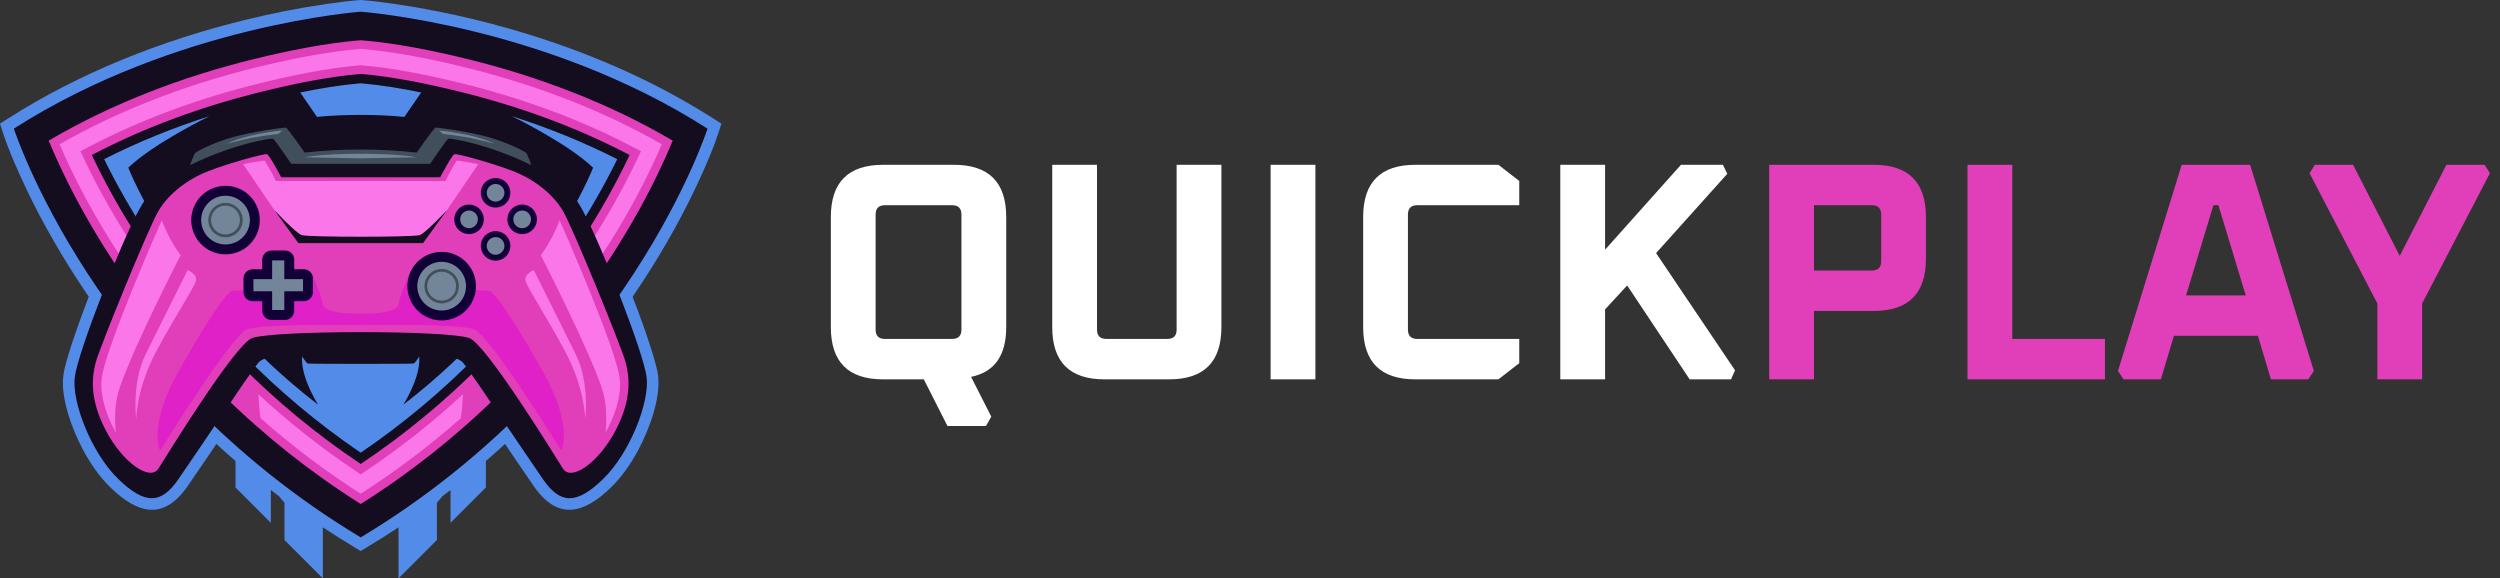
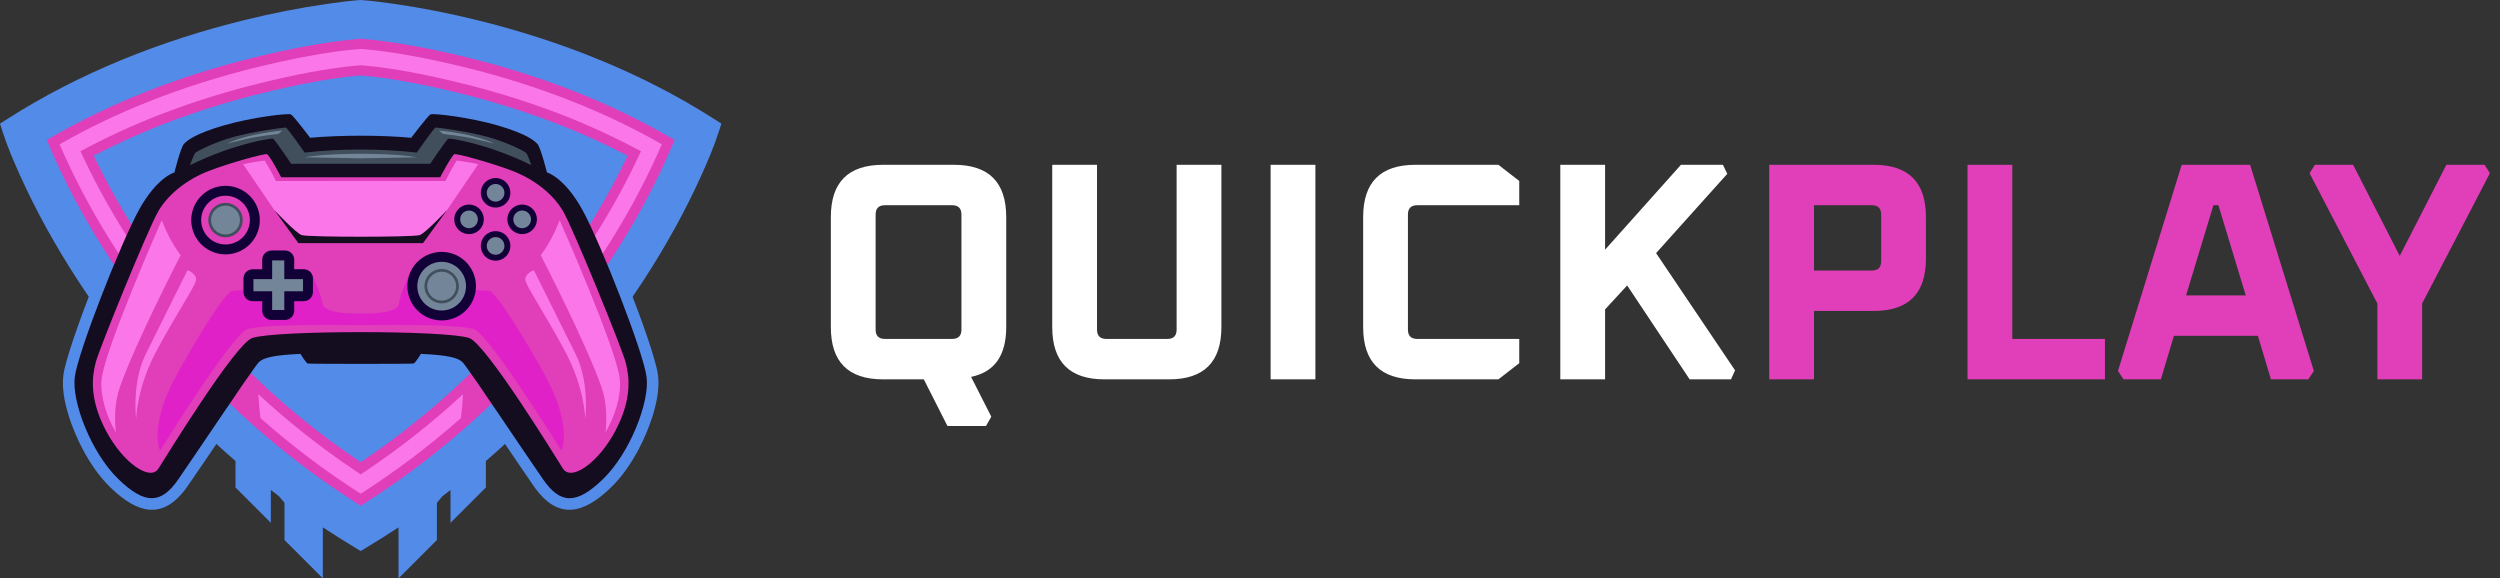
<svg xmlns="http://www.w3.org/2000/svg" width="402" height="93" viewBox="0 0 402 93" fill="none">
  <rect x="0" y="0" width="402" height="93" fill="#333333" stroke="none" />
  <path fill-rule="evenodd" clip-rule="evenodd" d="M58.134 0.012C59.886 0.138 61.683 0.378 63.419 0.628C67.865 1.268 72.294 2.15 76.655 3.222C90 6.494 103.189 11.688 114.782 19.105L116 19.884L115.557 21.261C114.808 23.593 113.764 26.016 112.759 28.241C110.136 34.05 106.992 39.681 103.519 45.022C96.464 55.869 87.917 65.669 78.129 74.134V78.388L72.442 84.073V78.794C72.013 79.127 71.58 79.458 71.145 79.786L70.252 80.848V86.832L64.082 93V84.791C62.402 85.904 60.696 86.981 58.965 88.022L57.997 88.604L57.029 88.022C55.3 86.981 53.594 85.904 51.912 84.791V93L45.745 86.832V80.848L44.852 79.786C44.419 79.458 43.987 79.127 43.554 78.794V84.073L37.87 78.388V74.134C28.082 65.669 19.535 55.869 12.48 45.022C9.008 39.681 5.863 34.052 3.24 28.241C2.235 26.015 1.191 23.593 0.442 21.261L0 19.884L1.218 19.105C12.811 11.688 26 6.494 39.344 3.22C43.705 2.15 48.134 1.268 52.58 0.626C54.316 0.376 56.113 0.136 57.865 0.01L58 0L58.134 0.012Z" fill="#538BE8" />
  <path fill-rule="evenodd" clip-rule="evenodd" d="M47.34 58.812C45.868 58.906 43.497 59.116 42.937 59.544C42.687 59.838 42.43 60.225 42.208 60.535C41.677 61.281 41.156 62.033 40.636 62.787C39.18 64.899 37.735 67.02 36.301 69.148C34.26 72.161 32.237 75.201 30.16 78.185C26.295 83.739 22.141 82.653 17.714 78.342C15.959 76.633 14.502 74.49 13.351 72.336C11.649 69.148 9.721 64.068 10.183 60.4C10.291 59.554 10.53 58.662 10.762 57.842C11.093 56.676 11.465 55.518 11.855 54.373C12.836 51.474 13.917 48.598 15.038 45.75C16.015 43.27 17.029 40.8 18.099 38.358C18.9 36.531 19.743 34.635 20.705 32.886C21.824 30.853 23.287 28.779 25.115 27.315C25.541 26.972 25.994 26.664 26.471 26.396C26.857 24.931 27.488 22.771 28.102 22.019C29.592 20.198 33.346 18.993 35.497 18.372C36.381 18.116 37.275 17.893 38.172 17.692C40.017 17.279 41.907 16.945 43.783 16.709C44.814 16.58 46.798 16.258 47.725 16.794C48.415 17.193 49.824 19.001 50.743 20.217C53.152 20.029 55.59 19.963 57.999 19.963C60.408 19.963 62.846 20.029 65.255 20.217C66.174 19.001 67.583 17.19 68.273 16.794C69.2 16.258 71.184 16.578 72.215 16.709C74.091 16.945 75.98 17.279 77.826 17.692C78.723 17.893 79.617 18.116 80.5 18.372C82.652 18.994 86.406 20.198 87.895 22.019C88.51 22.769 89.139 24.929 89.526 26.396C90.003 26.664 90.457 26.972 90.883 27.315C92.711 28.777 94.173 30.853 95.293 32.886C96.255 34.635 97.098 36.531 97.899 38.358C98.969 40.8 99.983 43.27 100.96 45.75C102.08 48.598 103.162 51.474 104.142 54.373C104.53 55.519 104.905 56.676 105.235 57.842C105.468 58.662 105.708 59.554 105.815 60.4C106.277 64.066 104.349 69.151 102.647 72.336C101.495 74.49 100.039 76.633 98.284 78.342C93.857 82.653 89.703 83.739 85.838 78.185C83.76 75.198 81.738 72.161 79.697 69.148C78.258 67.023 76.813 64.902 75.362 62.787C74.842 62.033 74.321 61.281 73.79 60.535C73.568 60.225 73.311 59.838 73.06 59.544C72.501 59.116 70.13 58.906 68.657 58.812C68.301 59.317 67.886 59.805 67.463 60.055C66.945 60.358 66.362 60.325 65.791 60.333C65.139 60.344 64.487 60.348 63.836 60.352C61.89 60.364 59.944 60.369 57.998 60.367C56.052 60.365 54.106 60.36 52.16 60.352C51.512 60.348 50.857 60.344 50.206 60.333C49.635 60.325 49.052 60.358 48.534 60.055C48.111 59.805 47.697 59.317 47.34 58.812Z" fill="#538BE8" />
-   <path fill-rule="evenodd" clip-rule="evenodd" d="M64.872 53.86C66.061 54.378 66.945 55.072 67.325 55.943C68.42 58.456 66.676 62.282 65.677 64.129C86.247 47.925 94.332 28.887 95.089 27.024C93.742 25.758 91.9 24.451 90.025 23.263C86.174 20.822 82.22 18.902 82.184 18.886L79.166 17.42L82.361 18.443C85.329 19.395 88.256 20.457 91.14 21.632C93.933 22.771 96.674 24.022 99.361 25.383L99.57 25.491L99.467 25.703C98.437 27.806 97.342 29.871 96.181 31.897C95.02 33.924 93.802 35.918 92.526 37.881C88.025 44.798 82.85 51.251 77.075 57.147C71.301 63.043 64.957 68.352 58.134 72.996L58 73.089L57.865 72.997C51.043 68.353 44.698 63.044 38.925 57.147C33.15 51.25 27.974 44.794 23.473 37.876C22.2 35.916 20.981 33.922 19.818 31.893C18.655 29.863 17.56 27.797 16.533 25.695L16.43 25.483L16.639 25.375C19.321 24.012 22.061 22.762 24.859 21.624C27.738 20.449 30.664 19.386 33.639 18.435L36.833 17.412L33.816 18.886C33.78 18.903 29.826 20.824 25.978 23.263C24.105 24.452 22.26 25.758 20.913 27.024C21.67 28.887 29.756 47.925 50.325 64.129C49.327 62.282 47.582 58.455 48.678 55.943C49.056 55.072 49.941 54.376 51.13 53.86C52.936 53.073 55.471 52.679 58.002 52.679C60.532 52.679 63.067 53.073 64.875 53.861L64.872 53.86ZM58 18.718C60.474 18.718 62.945 18.826 64.998 19.038L65.139 19.052L65.219 18.936L67.925 15.009L68.129 14.713L67.776 14.639C66.165 14.307 64.543 14.006 62.912 13.753C61.28 13.499 59.642 13.293 58.018 13.153H57.998H57.977C56.355 13.293 54.72 13.499 53.084 13.753C51.447 14.007 49.832 14.307 48.219 14.639L47.866 14.713L48.07 15.009L50.776 18.936L50.857 19.052L50.997 19.038C53.054 18.824 55.525 18.718 58 18.718Z" fill="#538BE8" />
+   <path fill-rule="evenodd" clip-rule="evenodd" d="M64.872 53.86C66.061 54.378 66.945 55.072 67.325 55.943C68.42 58.456 66.676 62.282 65.677 64.129C86.247 47.925 94.332 28.887 95.089 27.024C93.742 25.758 91.9 24.451 90.025 23.263C86.174 20.822 82.22 18.902 82.184 18.886L79.166 17.42L82.361 18.443C85.329 19.395 88.256 20.457 91.14 21.632C93.933 22.771 96.674 24.022 99.361 25.383L99.57 25.491L99.467 25.703C98.437 27.806 97.342 29.871 96.181 31.897C95.02 33.924 93.802 35.918 92.526 37.881C88.025 44.798 82.85 51.251 77.075 57.147C71.301 63.043 64.957 68.352 58.134 72.996L58 73.089L57.865 72.997C51.043 68.353 44.698 63.044 38.925 57.147C33.15 51.25 27.974 44.794 23.473 37.876C22.2 35.916 20.981 33.922 19.818 31.893C18.655 29.863 17.56 27.797 16.533 25.695L16.43 25.483L16.639 25.375C19.321 24.012 22.061 22.762 24.859 21.624C27.738 20.449 30.664 19.386 33.639 18.435L36.833 17.412L33.816 18.886C33.78 18.903 29.826 20.824 25.978 23.263C24.105 24.452 22.26 25.758 20.913 27.024C21.67 28.887 29.756 47.925 50.325 64.129C49.327 62.282 47.582 58.455 48.678 55.943C49.056 55.072 49.941 54.376 51.13 53.86C52.936 53.073 55.471 52.679 58.002 52.679C60.532 52.679 63.067 53.073 64.875 53.861L64.872 53.86ZM58 18.718C60.474 18.718 62.945 18.826 64.998 19.038L65.139 19.052L65.219 18.936L67.925 15.009L68.129 14.713L67.776 14.639C66.165 14.307 64.543 14.006 62.912 13.753C61.28 13.499 59.642 13.293 58.018 13.153H57.998H57.977C56.355 13.293 54.72 13.499 53.084 13.753C51.447 14.007 49.832 14.307 48.219 14.639L47.866 14.713L48.07 15.009L50.776 18.936L50.857 19.052L50.997 19.038C53.054 18.824 55.525 18.718 58 18.718" fill="#538BE8" />
  <path fill-rule="evenodd" clip-rule="evenodd" d="M38.549 58.228C44.476 64.231 50.992 69.623 57.999 74.322C65.006 69.623 71.523 64.231 77.45 58.228C83.416 52.185 88.755 45.553 93.385 38.435C94.826 36.218 96.2 33.95 97.507 31.63C98.72 29.468 99.859 27.271 100.923 25.037C96.775 22.874 92.494 20.973 88.107 19.346C83.418 17.608 78.632 16.143 73.774 14.957C71.221 14.33 68.585 13.732 65.928 13.236C63.285 12.741 60.62 12.346 58 12.124C55.38 12.346 52.716 12.741 50.072 13.236C47.418 13.732 44.78 14.33 42.227 14.957C37.368 16.143 32.581 17.608 27.891 19.346C23.505 20.972 19.224 22.872 15.075 25.034C16.136 27.267 17.275 29.465 18.492 31.627C19.793 33.945 21.167 36.214 22.614 38.432C27.244 45.551 32.583 52.184 38.549 58.228ZM49.322 7.414C52.249 6.874 55.202 6.45 57.981 6.233H57.999H58.017C60.797 6.45 63.75 6.876 66.677 7.414C69.605 7.952 72.5 8.598 75.174 9.252C81.083 10.701 86.972 12.548 92.692 14.818C98.085 16.96 103.327 19.482 108.294 22.407L108.473 22.515L108.394 22.706C108.182 23.219 107.965 23.724 107.749 24.219C107.524 24.733 107.307 25.219 107.096 25.685C105.875 28.387 104.534 31.054 103.096 33.666C101.6 36.383 99.996 39.044 98.311 41.636C93.138 49.589 87.121 56.96 80.365 63.62C73.609 70.279 66.154 76.189 58.128 81.245L58.001 81.325L57.874 81.245C49.848 76.189 42.392 70.279 35.637 63.62C28.881 56.96 22.864 49.589 17.691 41.636C16.006 39.042 14.402 36.383 12.906 33.666C11.467 31.054 10.126 28.39 8.906 25.685C8.696 25.219 8.478 24.733 8.253 24.219C8.037 23.725 7.821 23.22 7.608 22.706L7.529 22.515L7.708 22.407C12.675 19.482 17.917 16.96 23.31 14.818C29.03 12.548 34.919 10.699 40.828 9.252C43.499 8.597 46.396 7.95 49.322 7.413V7.414Z" fill="#E13EB9" />
  <path fill-rule="evenodd" clip-rule="evenodd" d="M9.586 23.202C9.64 23.324 9.691 23.444 9.744 23.566C9.956 24.05 10.171 24.533 10.389 25.014C11.596 27.688 12.912 30.309 14.335 32.879C15.812 35.559 17.387 38.182 19.059 40.747C24.168 48.601 30.11 55.881 36.783 62.46C37.148 62.82 37.516 63.178 37.885 63.533L39.388 61.348C38.715 60.696 38.05 60.037 37.392 59.371C31.349 53.249 25.941 46.532 21.251 39.322C19.785 37.069 18.393 34.77 17.074 32.426C15.844 30.234 14.688 28.003 13.606 25.733L12.934 24.317L14.32 23.588C18.53 21.395 22.873 19.468 27.325 17.82C32.073 16.059 36.919 14.575 41.838 13.374C44.468 12.729 47.111 12.131 49.773 11.633C52.448 11.133 55.15 10.73 57.862 10.498L58 10.486L58.138 10.498C60.851 10.729 63.552 11.131 66.228 11.633C68.89 12.131 71.533 12.729 74.162 13.374C79.082 14.575 83.928 16.059 88.676 17.819C93.127 19.468 97.47 21.395 101.68 23.588L103.069 24.314L102.397 25.73C101.318 28 100.162 30.231 98.929 32.424C97.613 34.768 96.221 37.066 94.751 39.319C90.061 46.53 84.653 53.247 78.611 59.369C77.953 60.035 77.287 60.694 76.615 61.346L78.118 63.531C78.487 63.175 78.855 62.818 79.22 62.458C85.893 55.879 91.835 48.599 96.944 40.745C98.612 38.18 100.187 35.558 101.668 32.877C103.084 30.308 104.399 27.686 105.614 25.012C105.83 24.53 106.045 24.047 106.259 23.563C106.312 23.442 106.365 23.321 106.417 23.2C101.822 20.565 97.016 18.289 92.093 16.333C86.465 14.098 80.668 12.276 74.788 10.833C72.006 10.15 69.204 9.53 66.386 9.013C63.618 8.505 60.809 8.079 58.002 7.862C55.195 8.078 52.386 8.505 49.618 9.013C46.8 9.53 43.997 10.148 41.216 10.833C35.336 12.276 29.54 14.098 23.911 16.333C18.988 18.289 14.184 20.566 9.587 23.2L9.586 23.202ZM41.892 67.235C41.703 65.854 41.598 64.554 41.546 63.395C46.401 67.885 51.598 71.991 57.091 75.675L57.999 76.284L58.907 75.675C64.399 71.991 69.597 67.885 74.452 63.395C74.397 64.554 74.295 65.854 74.105 67.235C69.059 71.7 63.674 75.765 57.997 79.395C52.322 75.765 46.937 71.7 41.892 67.235Z" fill="#FB77E9" />
-   <path fill-rule="evenodd" clip-rule="evenodd" d="M57.999 1.884C57.999 1.884 87.729 4.025 113.77 20.686C113.77 20.686 100.933 60.608 57.999 86.413C15.066 60.608 2.229 20.686 2.229 20.686C28.27 4.025 57.999 1.884 57.999 1.884ZM50.977 18.799C55.107 18.37 60.892 18.37 65.022 18.799L67.729 14.873C64.509 14.208 61.255 13.673 57.999 13.391C54.745 13.673 51.491 14.208 48.27 14.873L50.976 18.8L50.977 18.799ZM48.894 56.037C47.458 59.33 51.146 65.072 51.146 65.072C28.736 47.847 20.628 26.962 20.628 26.962C24.726 23.033 33.657 18.694 33.712 18.668C27.886 20.534 22.187 22.826 16.747 25.591C18.797 29.781 21.131 33.834 23.674 37.744C32.678 51.587 44.346 63.502 57.998 72.797C71.65 63.503 83.319 51.589 92.324 37.746C94.864 33.837 97.2 29.784 99.25 25.594C93.81 22.829 88.111 20.537 82.286 18.671C82.34 18.698 91.272 23.036 95.37 26.965C95.37 26.965 87.261 47.849 64.851 65.075C64.851 65.075 68.54 59.333 67.104 56.04C65.29 51.879 50.706 51.879 48.892 56.04L48.894 56.037ZM57.999 11.884C52.735 12.329 47.282 13.47 42.169 14.725C32.734 17.04 23.394 20.387 14.764 24.928C16.989 29.642 19.574 34.197 22.416 38.563C31.716 52.862 43.823 65.125 58.002 74.609C72.181 65.125 84.287 52.862 93.587 38.563C96.427 34.197 99.014 29.642 101.24 24.928C92.607 20.389 83.267 17.038 73.835 14.725C68.721 13.47 63.268 12.329 58.004 11.884H57.999ZM57.999 6.47C52.453 6.903 46.226 8.173 40.882 9.485C29.418 12.298 18.04 16.6 7.826 22.616C8.246 23.631 8.691 24.632 9.123 25.589C11.609 31.098 14.598 36.442 17.892 41.507C28.246 57.429 41.929 70.918 57.999 81.045C74.07 70.918 87.753 57.429 98.107 41.507C101.401 36.442 104.388 31.098 106.876 25.589C107.308 24.634 107.751 23.633 108.173 22.616C97.957 16.6 86.582 12.299 75.117 9.485C69.773 8.173 63.547 6.901 57.999 6.47Z" fill="#140C1F" />
  <path fill-rule="evenodd" clip-rule="evenodd" d="M69.43 53.905C66.206 53.731 62.106 53.644 58 53.644C53.894 53.644 49.794 53.731 46.57 53.905C43.694 54.06 41.514 54.283 40.649 54.57C38.24 55.373 28.694 70.655 26.169 74.697C25.975 75.008 25.828 75.243 25.687 75.468C25.532 75.721 25.312 75.929 25.05 76.07C24.656 76.277 24.186 76.315 23.658 76.204C23.16 76.096 22.612 75.855 22.036 75.493C20.301 74.397 18.307 72.184 16.825 69.372C15.457 66.778 14.886 64.563 14.736 62.707C14.586 60.852 14.857 59.34 15.173 58.168C15.512 56.903 17.995 50.599 20.448 44.679C22.497 39.735 24.528 35.053 25.276 33.79C26.1 32.399 27.266 31.114 28.657 30.007C30.116 28.857 31.741 27.934 33.476 27.268C35.058 26.659 37.073 26.015 38.831 25.506C40.937 24.898 42.704 24.487 42.97 24.558C43.437 24.683 45.014 27.611 45.361 28.265H70.635C70.982 27.611 72.559 24.683 73.026 24.558C73.292 24.487 75.059 24.898 77.164 25.506C78.923 26.015 80.938 26.659 82.52 27.268C84.255 27.934 85.879 28.857 87.339 30.007C88.73 31.111 89.896 32.396 90.719 33.79C91.468 35.053 93.498 39.734 95.547 44.679C98 50.599 100.484 56.903 100.823 58.168C101.138 59.342 101.411 60.847 101.26 62.707C101.109 64.568 100.539 66.778 99.171 69.372C97.687 72.182 95.695 74.398 93.959 75.493C93.386 75.855 92.838 76.098 92.338 76.204C91.813 76.315 91.339 76.277 90.945 76.07C90.685 75.928 90.467 75.72 90.313 75.467C90.172 75.243 90.025 75.008 89.831 74.696C87.306 70.655 77.76 55.372 75.351 54.569C74.486 54.279 72.306 54.058 69.43 53.905Z" fill="#E13EB9" />
  <path fill-rule="evenodd" clip-rule="evenodd" d="M58 52.295C58 52.295 73.753 51.958 76.287 52.971C78.821 53.984 90.251 72.448 90.251 72.448C90.251 72.448 92.334 68.677 87.266 59.67C82.199 50.663 79.552 47.173 78.82 46.835C78.088 46.498 67.151 46.638 66.362 46.763C65.574 46.889 65.924 43.907 65.924 43.907C65.924 43.907 64.406 47.061 64.125 48.862C63.844 50.663 58 50.406 58 50.406C58 50.406 52.158 50.663 51.876 48.862C51.594 47.061 50.077 43.907 50.077 43.907C50.077 43.907 50.426 46.889 49.638 46.763C48.85 46.638 37.912 46.498 37.181 46.835C36.449 47.173 33.802 50.663 28.735 59.67C23.667 68.677 25.75 72.448 25.75 72.448C25.75 72.448 37.181 53.984 39.714 52.971C42.248 51.958 58 52.295 58 52.295Z" fill="#E021C7" />
  <path fill-rule="evenodd" clip-rule="evenodd" d="M86.95 41.03C88.422 39.123 89.432 36.868 89.991 35.413C89.991 35.413 99.225 56.245 99.667 61.037C99.91 63.663 98.899 66.873 97.368 69.539C97.617 67.157 97.537 64.622 96.752 62.344C94.334 55.319 86.949 41.03 86.949 41.03L86.95 41.03ZM85.83 43.43C85.83 43.43 84.31 44.049 84.479 45.063C84.648 46.076 87.744 50.635 90.898 56.546C94.051 62.457 94.107 67.409 94.107 67.409C94.107 67.409 94.839 61.554 92.587 56.994C90.335 52.435 85.83 43.43 85.83 43.43Z" fill="#FB77E9" />
  <path fill-rule="evenodd" clip-rule="evenodd" d="M57.999 28.263H58.468L57.999 28.502L57.531 28.263H57.999ZM57.999 29.097L44.358 29.103C43.656 27.583 42.556 25.81 42.556 25.81C42.556 25.81 40.304 26.119 39.092 26.404L44.119 33.789L48.351 38.479L56.741 38.533L57.997 38.067L59.252 38.533L67.642 38.479L71.874 33.789L76.901 26.404C75.689 26.121 73.437 25.81 73.437 25.81C73.437 25.81 72.339 27.583 71.635 29.103L57.999 29.097Z" fill="#FB77E9" />
  <path fill-rule="evenodd" clip-rule="evenodd" d="M69.176 26.574H46.698L46.626 26.466C46.619 26.455 44.042 22.632 43.818 22.521C43.661 22.442 41.24 22.816 37.701 23.941C35.286 24.711 32.932 25.658 30.658 26.776L30.128 27.037L30.328 26.482C30.328 26.477 30.931 24.786 31.183 24.472C31.334 24.283 32.413 23.678 33.918 23.046C35.076 22.559 36.262 22.144 37.471 21.803C38.65 21.474 40.1 21.173 41.465 20.926C43.746 20.514 45.811 20.257 45.979 20.277C46.3 20.313 48.639 23.62 49.107 24.287C50.513 24.132 51.953 24.017 53.414 23.935C54.938 23.852 56.473 23.811 58 23.811C59.527 23.811 61.062 23.852 62.587 23.935C64.046 24.014 65.488 24.132 66.893 24.287C67.361 23.62 69.701 20.313 70.022 20.277C70.19 20.259 72.254 20.516 74.535 20.926C75.901 21.173 77.351 21.474 78.53 21.803C79.738 22.144 80.925 22.559 82.082 23.046C83.588 23.678 84.667 24.283 84.818 24.472C85.069 24.786 85.671 26.477 85.672 26.482L85.873 27.037L85.342 26.776C83.068 25.66 80.714 24.714 78.3 23.945C74.761 22.821 72.34 22.447 72.182 22.525C71.959 22.637 69.381 26.46 69.374 26.47L69.303 26.578L69.176 26.574Z" fill="#414F5C" />
  <path fill-rule="evenodd" clip-rule="evenodd" d="M68.02 39.093L71.877 33.787C71.877 33.787 68.33 37.587 67.457 37.812C66.14 38.152 49.859 38.152 48.542 37.812C47.669 37.587 44.122 33.787 44.122 33.787L47.979 39.093H68.02ZM49.879 22.156C54.658 21.711 61.339 21.711 66.12 22.156C66.12 22.156 68.78 18.649 69.201 18.404C69.622 18.159 75.508 18.863 79.984 20.158C84.46 21.453 85.953 22.578 86.459 23.198C86.966 23.817 87.951 27.73 87.951 27.73C87.951 27.73 90.739 28.461 93.667 33.782C96.595 39.103 103.47 56.637 103.974 60.634C104.477 64.631 101.325 72.793 96.989 77.015C92.653 81.237 90.063 81.014 87.36 77.128C84.657 73.242 75.086 58.889 74.354 58.214C73.622 57.539 72.101 57.102 67.681 56.905C67.681 56.905 66.865 58.256 66.527 58.453C66.393 58.531 49.603 58.531 49.469 58.453C49.131 58.256 48.315 56.905 48.315 56.905C43.895 57.102 42.374 57.538 41.642 58.214C40.911 58.889 31.339 73.244 28.636 77.128C25.933 81.012 23.343 81.235 19.008 77.015C14.672 72.795 11.519 64.631 12.023 60.634C12.526 56.637 19.402 39.102 22.33 33.782C25.257 28.462 28.045 27.73 28.045 27.73C28.045 27.73 29.03 23.817 29.537 23.198C30.044 22.578 31.537 21.453 36.012 20.158C40.487 18.863 46.373 18.158 46.795 18.404C47.217 18.649 49.876 22.156 49.876 22.156H49.879ZM40.574 54.342C37.872 55.242 26.835 73.202 25.484 75.338C24.133 77.475 19.741 74.382 17.038 69.259C14.336 64.136 14.786 60.533 15.405 58.228C16.025 55.923 23.851 36.666 25.484 33.91C27.117 31.154 30.129 28.815 33.564 27.492C36.999 26.169 42.488 24.678 42.911 24.79C43.333 24.903 45.219 28.506 45.219 28.506H70.78C70.78 28.506 72.666 24.903 73.089 24.79C73.511 24.678 79.001 26.169 82.435 27.492C85.87 28.815 88.882 31.151 90.515 33.91C92.148 36.668 99.975 55.921 100.594 58.228C101.214 60.536 101.664 64.139 98.961 69.262C96.258 74.384 91.867 77.48 90.515 75.341C89.164 73.202 78.128 55.245 75.425 54.344C71.67 53.093 44.33 53.093 40.574 54.344V54.342ZM46.824 26.335H69.175C69.175 26.335 71.794 22.451 72.075 22.31C72.357 22.17 78.466 23.126 85.448 26.56C85.448 26.56 84.856 24.899 84.631 24.619C84.406 24.337 81.59 22.901 78.466 22.029C75.341 21.157 70.303 20.481 70.048 20.509C69.792 20.537 67.007 24.534 67.007 24.534C61.193 23.881 54.807 23.881 48.992 24.534C48.992 24.534 46.205 20.535 45.952 20.509C45.698 20.483 40.659 21.157 37.534 22.029C34.409 22.901 31.593 24.337 31.369 24.619C31.144 24.9 30.552 26.56 30.552 26.56C37.534 23.126 43.643 22.169 43.924 22.31C44.205 22.451 46.824 26.335 46.824 26.335Z" fill="#140C1F" />
  <path fill-rule="evenodd" clip-rule="evenodd" d="M71.018 50.731C71.951 50.731 72.863 50.455 73.639 49.937C74.414 49.419 75.019 48.683 75.376 47.821C75.733 46.959 75.826 46.011 75.645 45.097C75.463 44.182 75.013 43.342 74.354 42.682C73.694 42.023 72.854 41.574 71.939 41.392C71.024 41.21 70.076 41.303 69.214 41.66C68.352 42.017 67.616 42.621 67.098 43.397C66.579 44.172 66.303 45.084 66.303 46.016C66.305 47.266 66.803 48.464 67.687 49.347C68.57 50.231 69.768 50.729 71.018 50.731Z" fill="#738699" />
  <path fill-rule="evenodd" clip-rule="evenodd" d="M71.019 40.502C72.295 40.502 73.531 40.945 74.517 41.754C75.503 42.563 76.178 43.688 76.427 44.939C76.676 46.19 76.483 47.488 75.882 48.613C75.281 49.738 74.308 50.619 73.129 51.107C71.951 51.595 70.64 51.66 69.419 51.289C68.198 50.919 67.144 50.138 66.435 49.077C65.727 48.017 65.407 46.744 65.532 45.475C65.657 44.206 66.219 43.019 67.121 42.117C67.632 41.605 68.24 41.198 68.909 40.921C69.578 40.644 70.295 40.502 71.019 40.502ZM73.79 43.246C73.149 42.605 72.306 42.206 71.404 42.118C70.502 42.029 69.597 42.256 68.844 42.759C68.091 43.263 67.535 44.011 67.272 44.878C67.009 45.745 67.055 46.676 67.402 47.513C67.749 48.35 68.375 49.041 69.174 49.468C69.973 49.895 70.896 50.032 71.784 49.855C72.673 49.679 73.473 49.199 74.048 48.499C74.623 47.799 74.937 46.921 74.937 46.015C74.938 45.501 74.837 44.992 74.64 44.517C74.443 44.042 74.154 43.61 73.79 43.247V43.246Z" fill="#120136" />
  <path fill-rule="evenodd" clip-rule="evenodd" d="M71.019 48.786C71.567 48.786 72.103 48.623 72.558 48.319C73.014 48.015 73.369 47.582 73.579 47.076C73.788 46.57 73.843 46.014 73.736 45.476C73.63 44.939 73.366 44.446 72.979 44.058C72.591 43.671 72.098 43.407 71.561 43.3C71.023 43.193 70.466 43.248 69.96 43.457C69.454 43.666 69.021 44.021 68.717 44.476C68.412 44.931 68.249 45.467 68.249 46.015C68.25 46.749 68.542 47.453 69.061 47.972C69.581 48.492 70.285 48.784 71.019 48.786Z" fill="#414F5C" />
  <path fill-rule="evenodd" clip-rule="evenodd" d="M71.019 48.338C71.478 48.338 71.928 48.202 72.31 47.947C72.692 47.691 72.99 47.329 73.166 46.904C73.342 46.479 73.388 46.012 73.298 45.561C73.209 45.111 72.987 44.697 72.662 44.371C72.337 44.047 71.923 43.825 71.472 43.736C71.021 43.646 70.554 43.692 70.129 43.868C69.704 44.044 69.341 44.342 69.086 44.724C68.831 45.106 68.694 45.555 68.694 46.015C68.695 46.631 68.941 47.221 69.376 47.657C69.812 48.092 70.403 48.337 71.019 48.338Z" fill="#738699" />
  <path d="M81.483 40.172C81.83 39.182 81.309 38.097 80.319 37.75C79.328 37.402 78.243 37.924 77.896 38.914C77.548 39.905 78.07 40.989 79.06 41.337C80.051 41.684 81.135 41.163 81.483 40.172Z" fill="#738699" />
  <path fill-rule="evenodd" clip-rule="evenodd" d="M79.691 37.164C80.241 37.164 80.774 37.355 81.199 37.704C81.624 38.053 81.915 38.539 82.023 39.078C82.13 39.618 82.047 40.178 81.787 40.663C81.528 41.148 81.108 41.528 80.6 41.739C80.091 41.949 79.526 41.977 78.999 41.817C78.473 41.657 78.018 41.32 77.712 40.863C77.407 40.406 77.269 39.856 77.323 39.309C77.377 38.761 77.619 38.25 78.008 37.861C78.229 37.639 78.491 37.464 78.78 37.345C79.069 37.225 79.378 37.164 79.691 37.164ZM80.696 38.538C80.463 38.305 80.157 38.161 79.83 38.129C79.503 38.097 79.174 38.179 78.901 38.362C78.628 38.544 78.426 38.816 78.331 39.131C78.235 39.446 78.252 39.784 78.378 40.087C78.504 40.391 78.731 40.642 79.021 40.797C79.311 40.952 79.646 41.001 79.969 40.937C80.291 40.873 80.582 40.699 80.79 40.445C80.999 40.19 81.113 39.872 81.113 39.543C81.113 39.356 81.076 39.171 81.005 38.999C80.933 38.826 80.828 38.67 80.696 38.538Z" fill="#120136" />
  <path d="M75.852 37.127C76.874 36.886 77.506 35.863 77.265 34.841C77.024 33.819 76 33.187 74.979 33.428C73.957 33.669 73.324 34.692 73.566 35.714C73.807 36.736 74.831 37.368 75.852 37.127Z" fill="#738699" />
  <path fill-rule="evenodd" clip-rule="evenodd" d="M77.798 35.272C77.798 35.822 77.607 36.355 77.257 36.78C76.908 37.205 76.422 37.496 75.883 37.604C75.343 37.711 74.783 37.628 74.298 37.368C73.813 37.109 73.432 36.689 73.222 36.181C73.011 35.673 72.984 35.107 73.144 34.581C73.303 34.055 73.641 33.6 74.098 33.294C74.556 32.989 75.105 32.851 75.652 32.905C76.2 32.959 76.712 33.201 77.101 33.59C77.322 33.811 77.498 34.073 77.617 34.361C77.737 34.65 77.798 34.96 77.798 35.272ZM76.424 36.277C76.656 36.045 76.801 35.739 76.833 35.411C76.865 35.084 76.783 34.756 76.6 34.483C76.417 34.209 76.145 34.008 75.83 33.913C75.516 33.817 75.177 33.834 74.874 33.96C74.57 34.086 74.319 34.313 74.164 34.603C74.009 34.893 73.96 35.228 74.024 35.55C74.088 35.873 74.262 36.163 74.516 36.371C74.771 36.58 75.089 36.694 75.418 36.694C75.605 36.694 75.79 36.658 75.963 36.586C76.135 36.515 76.292 36.41 76.424 36.277Z" fill="#120136" />
  <path d="M81.479 31.306C81.752 30.288 81.148 29.241 80.13 28.968C79.112 28.696 78.065 29.3 77.792 30.318C77.519 31.336 78.123 32.383 79.141 32.656C80.16 32.928 81.206 32.324 81.479 31.306Z" fill="#738699" />
  <path fill-rule="evenodd" clip-rule="evenodd" d="M79.691 28.622C80.241 28.622 80.774 28.813 81.199 29.162C81.624 29.511 81.915 29.997 82.023 30.537C82.13 31.076 82.047 31.636 81.787 32.121C81.528 32.606 81.108 32.986 80.6 33.197C80.091 33.407 79.526 33.435 78.999 33.275C78.473 33.115 78.018 32.778 77.712 32.321C77.407 31.863 77.269 31.314 77.323 30.767C77.377 30.22 77.619 29.708 78.008 29.319C78.229 29.098 78.491 28.922 78.78 28.802C79.069 28.683 79.378 28.622 79.691 28.622ZM80.696 29.996C80.463 29.764 80.158 29.619 79.83 29.587C79.503 29.555 79.175 29.637 78.902 29.82C78.629 30.003 78.427 30.274 78.332 30.589C78.236 30.904 78.253 31.241 78.379 31.545C78.505 31.849 78.732 32.099 79.022 32.254C79.312 32.409 79.647 32.459 79.969 32.394C80.292 32.33 80.582 32.156 80.79 31.902C80.999 31.648 81.113 31.33 81.113 31.001C81.113 30.814 81.076 30.629 81.005 30.457C80.933 30.284 80.828 30.128 80.696 29.996Z" fill="#120136" />
  <path d="M84.395 37.128C85.417 36.887 86.049 35.863 85.808 34.842C85.567 33.82 84.543 33.187 83.522 33.428C82.5 33.669 81.867 34.693 82.109 35.715C82.35 36.736 83.374 37.369 84.395 37.128Z" fill="#738699" />
  <path fill-rule="evenodd" clip-rule="evenodd" d="M86.341 35.272C86.341 35.822 86.15 36.355 85.8 36.78C85.451 37.205 84.966 37.496 84.426 37.604C83.886 37.711 83.326 37.628 82.841 37.368C82.356 37.109 81.975 36.689 81.765 36.181C81.554 35.673 81.527 35.107 81.686 34.581C81.846 34.055 82.183 33.6 82.641 33.294C83.099 32.989 83.648 32.851 84.195 32.905C84.743 32.959 85.255 33.201 85.644 33.59C85.865 33.81 86.041 34.073 86.16 34.361C86.28 34.65 86.341 34.96 86.341 35.272ZM84.967 36.277C85.199 36.045 85.344 35.739 85.376 35.412C85.408 35.085 85.325 34.757 85.143 34.483C84.96 34.21 84.688 34.009 84.373 33.913C84.059 33.818 83.721 33.835 83.417 33.961C83.113 34.087 82.863 34.314 82.708 34.604C82.553 34.894 82.503 35.228 82.568 35.551C82.632 35.873 82.806 36.163 83.06 36.371C83.314 36.58 83.632 36.694 83.961 36.694C84.148 36.694 84.333 36.658 84.506 36.586C84.678 36.514 84.835 36.41 84.967 36.277Z" fill="#120136" />
-   <path fill-rule="evenodd" clip-rule="evenodd" d="M36.263 40.106C37.195 40.106 38.107 39.83 38.882 39.312C39.658 38.794 40.262 38.057 40.619 37.196C40.976 36.334 41.069 35.386 40.888 34.472C40.706 33.557 40.257 32.717 39.597 32.058C38.938 31.399 38.097 30.95 37.182 30.768C36.268 30.586 35.32 30.679 34.458 31.036C33.596 31.393 32.86 31.997 32.342 32.773C31.823 33.548 31.547 34.459 31.547 35.392C31.549 36.641 32.047 37.839 32.931 38.723C33.815 39.606 35.013 40.104 36.263 40.106Z" fill="#738699" />
  <path fill-rule="evenodd" clip-rule="evenodd" d="M36.263 29.88C37.538 29.88 38.775 30.322 39.761 31.131C40.747 31.94 41.422 33.065 41.671 34.316C41.92 35.567 41.727 36.865 41.126 37.99C40.525 39.115 39.552 39.996 38.374 40.484C37.195 40.973 35.884 41.037 34.663 40.667C33.443 40.297 32.388 39.515 31.679 38.455C30.971 37.395 30.652 36.121 30.776 34.852C30.901 33.583 31.463 32.396 32.365 31.495C32.876 30.982 33.484 30.576 34.153 30.298C34.822 30.021 35.539 29.879 36.263 29.88ZM39.033 32.623C38.392 31.982 37.549 31.583 36.647 31.494C35.745 31.406 34.84 31.632 34.087 32.136C33.334 32.639 32.778 33.388 32.515 34.255C32.252 35.122 32.298 36.054 32.645 36.891C32.991 37.728 33.618 38.419 34.417 38.846C35.216 39.273 36.139 39.41 37.028 39.233C37.917 39.056 38.717 38.577 39.292 37.877C39.867 37.176 40.181 36.298 40.181 35.392C40.181 34.878 40.08 34.368 39.883 33.893C39.687 33.417 39.398 32.986 39.033 32.623Z" fill="#120136" />
  <path fill-rule="evenodd" clip-rule="evenodd" d="M36.262 38.161C36.81 38.161 37.346 37.999 37.801 37.694C38.257 37.39 38.612 36.958 38.822 36.452C39.032 35.946 39.086 35.389 38.98 34.851C38.873 34.314 38.609 33.821 38.221 33.433C37.834 33.046 37.34 32.782 36.803 32.675C36.266 32.568 35.709 32.623 35.202 32.833C34.696 33.042 34.264 33.398 33.959 33.853C33.655 34.308 33.492 34.844 33.492 35.392C33.494 36.126 33.786 36.829 34.305 37.349C34.824 37.868 35.528 38.16 36.262 38.161Z" fill="#414F5C" />
  <path d="M38.307 36.48C38.913 35.349 38.486 33.941 37.355 33.336C36.224 32.731 34.816 33.158 34.211 34.289C33.606 35.42 34.032 36.827 35.163 37.432C36.294 38.037 37.702 37.611 38.307 36.48Z" fill="#738699" />
  <path fill-rule="evenodd" clip-rule="evenodd" d="M43.639 41.078H45.838C46.017 41.078 46.188 41.15 46.315 41.276C46.441 41.403 46.513 41.574 46.513 41.753V44.089H48.85C49.029 44.09 49.2 44.161 49.327 44.288C49.453 44.414 49.525 44.586 49.525 44.765V46.961C49.525 47.139 49.453 47.311 49.327 47.438C49.2 47.564 49.029 47.636 48.85 47.636H46.513V49.972C46.513 50.151 46.441 50.323 46.315 50.449C46.188 50.576 46.017 50.647 45.838 50.648H43.641C43.462 50.647 43.291 50.576 43.164 50.449C43.038 50.323 42.966 50.151 42.966 49.972V47.636H40.627C40.448 47.636 40.276 47.564 40.15 47.438C40.023 47.311 39.952 47.139 39.951 46.961V44.765C39.952 44.586 40.023 44.414 40.15 44.288C40.276 44.161 40.448 44.09 40.627 44.089H42.964V41.753C42.964 41.574 43.035 41.403 43.162 41.276C43.289 41.15 43.46 41.078 43.639 41.078Z" fill="#738699" />
  <path fill-rule="evenodd" clip-rule="evenodd" d="M43.64 40.28H45.839C46.032 40.28 46.223 40.318 46.401 40.392C46.58 40.467 46.742 40.575 46.878 40.712C47.015 40.849 47.124 41.011 47.198 41.189C47.272 41.368 47.31 41.559 47.31 41.753V43.291H48.849C49.043 43.292 49.234 43.33 49.412 43.404C49.59 43.478 49.752 43.587 49.889 43.724C50.026 43.86 50.135 44.023 50.209 44.201C50.283 44.38 50.321 44.572 50.321 44.765V46.961C50.321 47.351 50.165 47.726 49.889 48.002C49.613 48.278 49.238 48.433 48.848 48.434H47.309V49.973C47.309 50.166 47.271 50.358 47.196 50.536C47.122 50.715 47.014 50.877 46.876 51.013C46.74 51.15 46.578 51.259 46.4 51.333C46.221 51.407 46.03 51.446 45.837 51.446H43.641C43.251 51.445 42.877 51.289 42.602 51.013C42.327 50.738 42.171 50.365 42.17 49.976V48.437H40.628C40.434 48.437 40.243 48.399 40.064 48.325C39.885 48.251 39.723 48.142 39.587 48.005C39.45 47.869 39.341 47.707 39.267 47.528C39.193 47.35 39.154 47.159 39.154 46.966V44.77C39.155 44.38 39.311 44.007 39.587 43.732C39.862 43.456 40.235 43.3 40.625 43.3H42.164V41.761C42.165 41.371 42.321 40.998 42.596 40.723C42.871 40.447 43.245 40.291 43.635 40.291L43.64 40.28ZM45.714 41.876H43.762V44.887H40.751V46.838H43.762V49.852H45.714V46.84H48.726V44.889H45.714V41.878V41.876Z" fill="#120136" />
  <path fill-rule="evenodd" clip-rule="evenodd" d="M29.049 41.03C27.577 39.123 26.567 36.868 26.008 35.413C26.008 35.413 16.774 56.245 16.331 61.038C16.088 63.665 17.099 66.875 18.63 69.541C18.381 67.159 18.461 64.623 19.246 62.346C21.664 55.321 29.049 41.032 29.049 41.032V41.03ZM30.169 43.43C30.169 43.43 31.689 44.049 31.52 45.063C31.351 46.076 28.255 50.635 25.101 56.546C21.948 62.457 21.892 67.409 21.892 67.409C21.892 67.409 21.16 61.554 23.412 56.994C25.664 52.435 30.169 43.43 30.169 43.43Z" fill="#FB77E9" />
  <path fill-rule="evenodd" clip-rule="evenodd" d="M70.57 20.983L71.259 21.531C71.259 21.531 74.497 21.883 76.58 22.39C78.664 22.896 79.508 23.092 79.508 23.092C79.508 23.092 76.7 21.594 70.57 20.981V20.983ZM45.428 20.983L44.738 21.531C44.738 21.531 41.501 21.883 39.417 22.39C37.334 22.896 36.489 23.092 36.489 23.092C36.489 23.092 39.3 21.594 45.428 20.981V20.983ZM57.999 24.726C57.999 24.726 52.368 24.698 48.934 25.289L57.999 25.458L67.064 25.289C63.63 24.698 57.999 24.726 57.999 24.726Z" fill="#738699" />
  <path d="M133.6 52.6V34.9C133.6 29.3 136.4 26.5 142 26.5H153.4C159 26.5 161.8 29.3 161.8 34.9V52.6C161.8 57.167 159.917 59.833 156.15 60.6L159.4 67L158.55 68.5H152.35L148.55 61H142C136.4 61 133.6 58.2 133.6 52.6ZM140.8 53C140.8 54 141.3 54.5 142.3 54.5H153.1C154.1 54.5 154.6 54 154.6 53V34.5C154.6 33.5 154.1 33 153.1 33H142.3C141.3 33 140.8 33.5 140.8 34.5V53ZM169.2 52.6V26.5H176.4V53C176.4 54 176.9 54.5 177.9 54.5H187.7C188.7 54.5 189.2 54 189.2 53V26.5H196.4V52.6C196.4 58.2 193.6 61 188 61H177.6C172 61 169.2 58.2 169.2 52.6ZM204.315 61V26.5H211.515V61H204.315ZM219.196 52.6V34.9C219.196 29.3 221.996 26.5 227.596 26.5H240.946L244.296 29.1V33H227.896C226.896 33 226.396 33.5 226.396 34.5V53C226.396 54 226.896 54.5 227.896 54.5H244.296V58.4L240.946 61H227.596C221.996 61 219.196 58.2 219.196 52.6ZM250.897 61V26.5H258.097V40.15L270.297 26.5H277.047L277.747 27.95L266.297 40.7L278.997 59.55L278.347 61H271.697L261.647 45.9L258.097 49.75V61H250.897Z" fill="white" />
  <path d="M284.491 61V26.5H301.291C306.891 26.5 309.691 29.3 309.691 34.9V41.6C309.691 47.2 306.891 50 301.291 50H291.691V61H284.491ZM291.691 43.5H300.991C301.991 43.5 302.491 43 302.491 42V34.5C302.491 33.5 301.991 33 300.991 33H291.691V43.5ZM316.375 61V26.5H323.575V54.5H338.475V61H316.375ZM340.568 59.65L350.818 26.5H361.818L372.068 59.65L371.168 61H365.168L363.068 54H349.568L347.468 61H341.468L340.568 59.65ZM351.518 47.5H361.118L356.718 33H355.918L351.518 47.5ZM371.379 27.85L372.229 26.5H378.379L385.879 41.15L393.379 26.5H399.529L400.379 27.85L389.479 48.8V61H382.279V48.8L371.379 27.85Z" fill="#E13EB9" />
</svg>